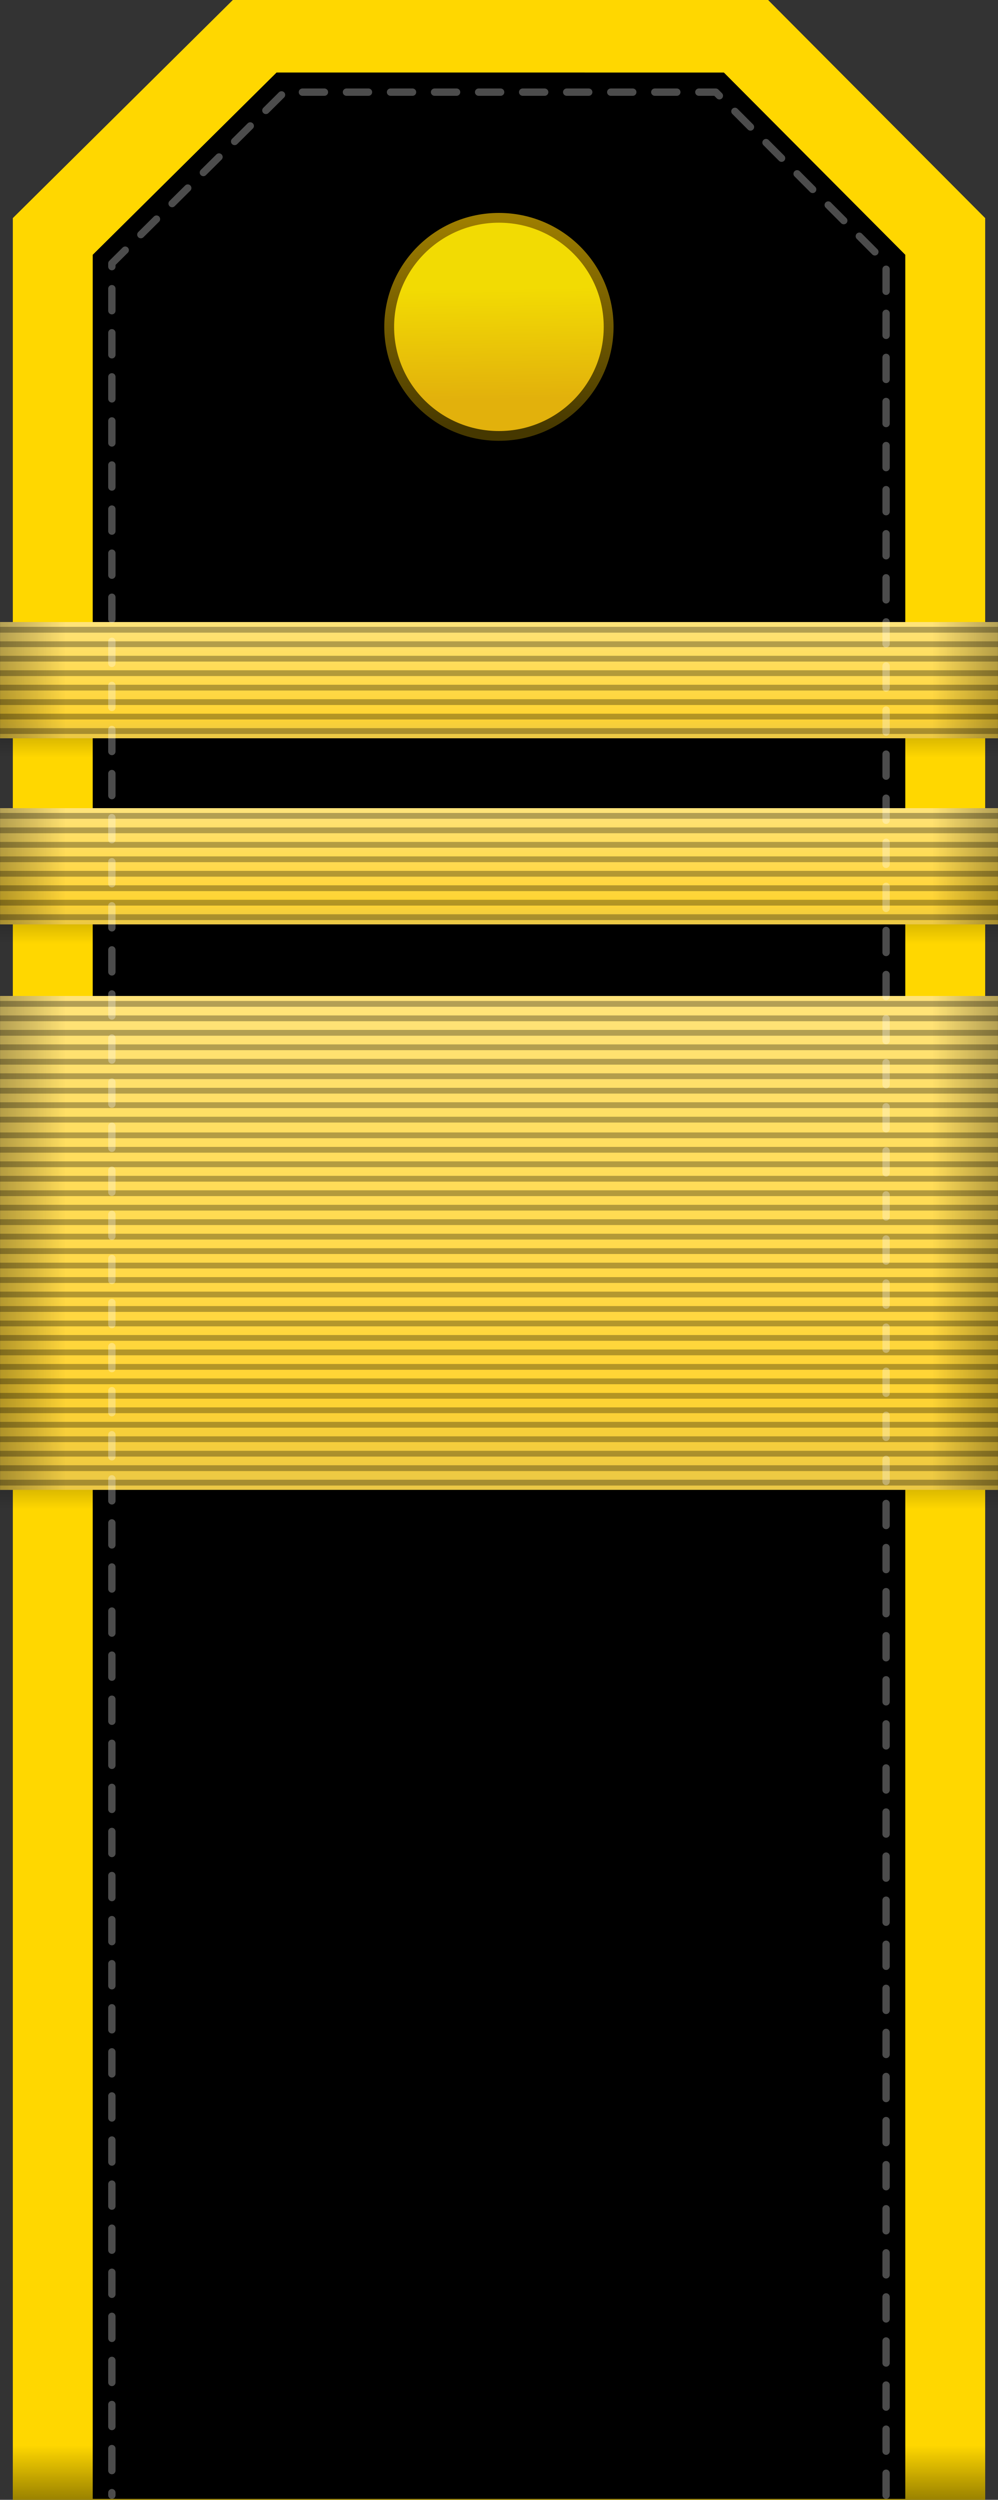
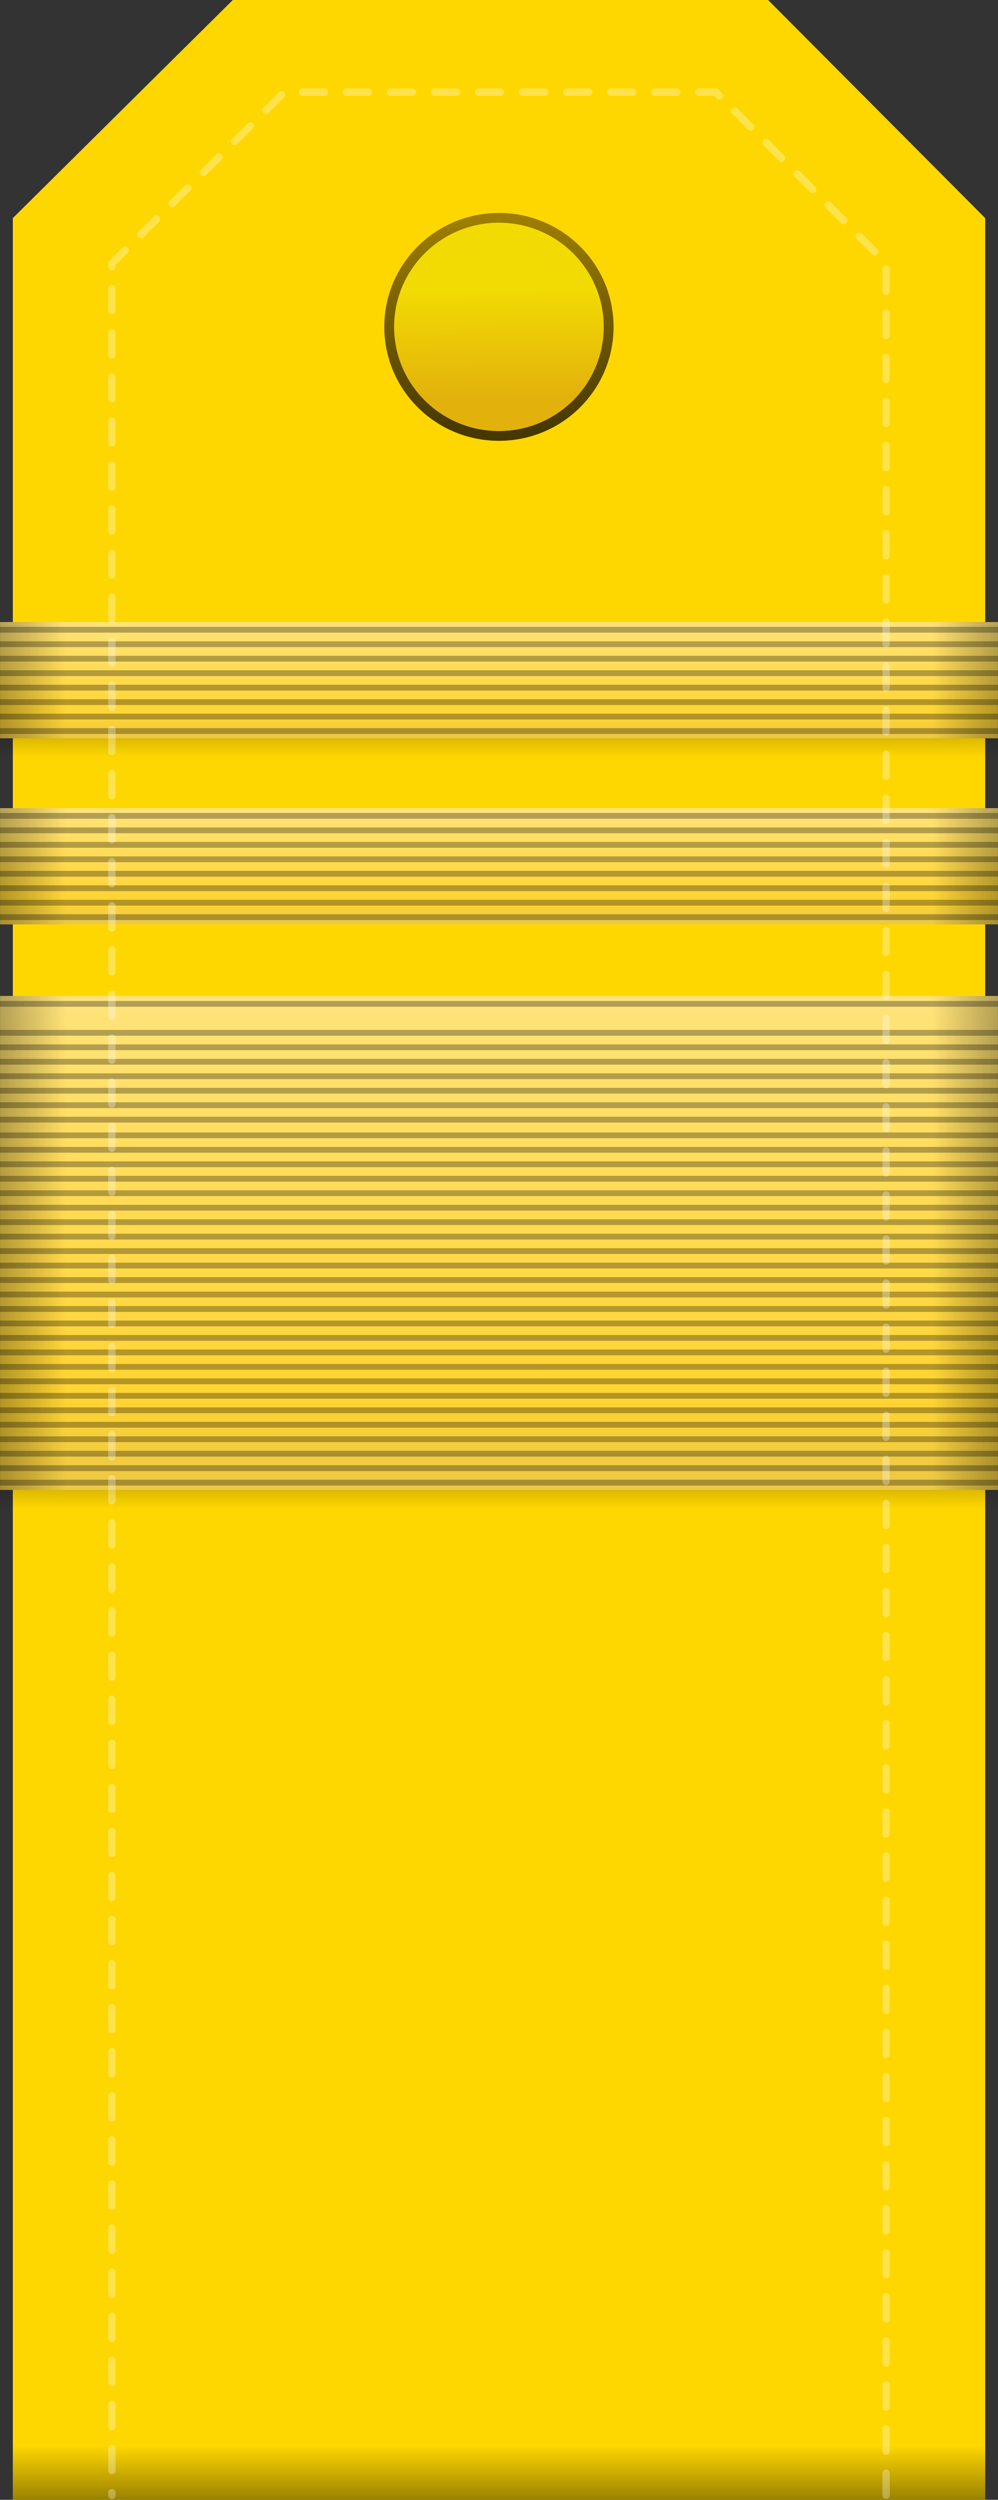
<svg xmlns="http://www.w3.org/2000/svg" xmlns:ns1="http://www.inkscape.org/namespaces/inkscape" xmlns:ns2="http://sodipodi.sourceforge.net/DTD/sodipodi-0.dtd" xmlns:xlink="http://www.w3.org/1999/xlink" ns1:output_extension="org.inkscape.output.svg.inkscape" ns2:docname="Petty_Officer_First_Class_rank_insignia_vertical_(North_Korea).svg" version="1.0" height="510.406" width="203.916" ns1:version="0.92.0 r15299" ns2:version="0.32" id="svg2">
  <rect width="100%" height="100%" fill="#333333" stroke="none" />
  <ns2:namedview ns1:window-height="1137" ns1:window-width="1920" ns1:pageshadow="2" ns1:pageopacity="0.0" guidetolerance="10.0" gridtolerance="10.0" objecttolerance="10.0" borderopacity="1.0" bordercolor="#666666" pagecolor="#ffffff" id="base" showgrid="false" ns1:zoom="1.4373389" ns1:cx="128.13416" ns1:cy="180.58533" ns1:window-x="-8" ns1:window-y="-8" ns1:current-layer="svg2" ns1:showpageshadow="true" ns1:window-maximized="1" ns1:snap-bbox="true" ns1:bbox-paths="true" ns1:bbox-nodes="true" ns1:snap-bbox-edge-midpoints="false" ns1:snap-bbox-midpoints="false" ns1:object-nodes="true" fit-margin-top="0" fit-margin-left="0" fit-margin-right="0" fit-margin-bottom="0" ns1:snap-nodes="true" ns1:snap-page="true" showguides="true" ns1:guide-bbox="true" />
  <defs id="defs5">
    <linearGradient id="linearGradient4174">
      <stop id="stop4176" offset="0" style="stop-color:#ffe379;stop-opacity:1;" />
      <stop style="stop-color:#ffd432;stop-opacity:1;" offset="0.805" id="stop4178" />
      <stop id="stop4180" offset="1" style="stop-color:#ebc846;stop-opacity:1;" />
    </linearGradient>
    <linearGradient ns1:collect="always" id="linearGradient13673">
      <stop style="stop-color:#f2db03;stop-opacity:1" offset="0" id="stop13675" />
      <stop style="stop-color:#e2b10c;stop-opacity:1" offset="1" id="stop13677" />
    </linearGradient>
    <linearGradient ns1:collect="always" id="linearGradient9538">
      <stop style="stop-color:#463800;stop-opacity:1" offset="0" id="stop9540" />
      <stop style="stop-color:#9e7e00;stop-opacity:1" offset="1" id="stop9542" />
    </linearGradient>
    <linearGradient id="linearGradient6644" ns1:collect="always">
      <stop id="stop6646" offset="0" style="stop-color:#000000;stop-opacity:1;" />
      <stop id="stop6648" offset="1" style="stop-color:#000000;stop-opacity:0;" />
    </linearGradient>
    <linearGradient ns1:collect="always" id="linearGradient7808">
      <stop style="stop-color:#000000;stop-opacity:1;" offset="0" id="stop7810" />
      <stop style="stop-color:#000000;stop-opacity:0;" offset="1" id="stop7812" />
    </linearGradient>
    <linearGradient ns1:collect="always" xlink:href="#linearGradient13673" id="linearGradient13873" gradientUnits="userSpaceOnUse" x1="53.058" y1="26.357" x2="53.221" y2="38.215" />
    <linearGradient ns1:collect="always" xlink:href="#linearGradient9538" id="linearGradient13875" gradientUnits="userSpaceOnUse" x1="54.252" y1="41.554" x2="53.767" y2="18.833" />
    <linearGradient ns1:collect="always" xlink:href="#linearGradient6644" id="linearGradient3248" gradientUnits="userSpaceOnUse" gradientTransform="matrix(1.602,0,0,2.233,2.632,-759.131)" x1="62.934" y1="340.001" x2="62.934" y2="334.985" />
    <linearGradient ns1:collect="always" xlink:href="#linearGradient7808" id="linearGradient3312" gradientUnits="userSpaceOnUse" gradientTransform="matrix(0,0.922,10.194,0,-884.273,66.1)" x1="-0.186" y1="137.479" x2="9.126" y2="137.479" />
    <linearGradient ns1:collect="always" xlink:href="#linearGradient4174" id="linearGradient3314" gradientUnits="userSpaceOnUse" x1="248.159" y1="-29.252" x2="248.17" y2="70.573" />
    <linearGradient ns1:collect="always" xlink:href="#linearGradient7808" id="linearGradient3316" gradientUnits="userSpaceOnUse" gradientTransform="matrix(1.477,0,0,5.042,151.06,-542.387)" x1="-0.186" y1="137.479" x2="9.126" y2="137.479" />
    <linearGradient ns1:collect="always" xlink:href="#linearGradient7808" id="linearGradient3318" gradientUnits="userSpaceOnUse" gradientTransform="matrix(-1.477,0,0,5.042,354.942,-542.387)" x1="-0.186" y1="137.479" x2="9.126" y2="137.479" />
    <linearGradient ns1:collect="always" xlink:href="#linearGradient7808" id="linearGradient3258" gradientUnits="userSpaceOnUse" gradientTransform="matrix(0,0.922,10.194,0,-884.273,66.1)" x1="-0.186" y1="137.479" x2="9.126" y2="137.479" />
    <linearGradient ns1:collect="always" xlink:href="#linearGradient4174" id="linearGradient3260" gradientUnits="userSpaceOnUse" x1="248.159" y1="-29.252" x2="248.17" y2="70.573" gradientTransform="matrix(1,0,0,0.235,0,53.963)" />
    <linearGradient ns1:collect="always" xlink:href="#linearGradient7808" id="linearGradient3262" gradientUnits="userSpaceOnUse" gradientTransform="matrix(1.477,0,0,1.187,151.06,-73.696)" x1="-0.186" y1="137.479" x2="9.126" y2="137.479" />
    <linearGradient ns1:collect="always" xlink:href="#linearGradient7808" id="linearGradient3264" gradientUnits="userSpaceOnUse" gradientTransform="matrix(-1.477,0,0,1.187,354.942,-73.696)" x1="-0.186" y1="137.479" x2="9.126" y2="137.479" />
    <linearGradient ns1:collect="always" xlink:href="#linearGradient7808" id="linearGradient3292" gradientUnits="userSpaceOnUse" gradientTransform="matrix(0,0.922,10.194,0,-884.273,66.1)" x1="-0.186" y1="137.479" x2="9.126" y2="137.479" />
    <linearGradient ns1:collect="always" xlink:href="#linearGradient4174" id="linearGradient3294" gradientUnits="userSpaceOnUse" gradientTransform="matrix(1,0,0,0.235,0,53.963)" x1="248.159" y1="-29.252" x2="248.17" y2="70.573" />
    <linearGradient ns1:collect="always" xlink:href="#linearGradient7808" id="linearGradient3296" gradientUnits="userSpaceOnUse" gradientTransform="matrix(1.477,0,0,1.187,151.06,-73.696)" x1="-0.186" y1="137.479" x2="9.126" y2="137.479" />
    <linearGradient ns1:collect="always" xlink:href="#linearGradient7808" id="linearGradient3298" gradientUnits="userSpaceOnUse" gradientTransform="matrix(-1.477,0,0,1.187,354.942,-73.696)" x1="-0.186" y1="137.479" x2="9.126" y2="137.479" />
  </defs>
  <g id="g4652" transform="rotate(-90,255.197,255.209)">
    <path ns2:nodetypes="ccccccc" ns1:connector-curvature="0" id="path6735" d="M 510.406,47.583 465.875,2.632 H 0 v 198.676 h 465.875 l 44.531,-44.356 z" style="color:#000000;font-style:normal;font-variant:normal;font-weight:normal;font-stretch:normal;font-size:medium;line-height:normal;font-family:Sans;-inkscape-font-specification:Sans;text-indent:0;text-align:start;text-decoration:none;text-decoration-line:none;letter-spacing:normal;word-spacing:normal;text-transform:none;writing-mode:lr-tb;direction:ltr;baseline-shift:baseline;text-anchor:start;overflow:visible;visibility:visible;fill:#ffd700;fill-opacity:1;stroke:none;stroke-width:13;marker:none;enable-background:accumulate" />
-     <path style="color:#000000;font-style:normal;font-variant:normal;font-weight:normal;font-stretch:normal;font-size:medium;line-height:normal;font-family:Sans;-inkscape-font-specification:Sans;text-indent:0;text-align:start;text-decoration:none;text-decoration-line:none;letter-spacing:normal;word-spacing:normal;text-transform:none;writing-mode:lr-tb;direction:ltr;baseline-shift:baseline;text-anchor:start;overflow:visible;visibility:visible;fill:#000000;fill-opacity:1;stroke:none;stroke-width:13;marker:none;enable-background:accumulate" d="M 495.597,56.521 458.384,18.957 H 0.198 v 166.026 h 458.185 l 37.213,-37.066 z" id="path11864" ns1:connector-curvature="0" ns2:nodetypes="ccccccc" />
    <g transform="rotate(90,213.905,62.874)" id="g12838">
      <path ns1:connector-curvature="0" style="opacity:0.3;fill:url(#linearGradient3312);fill-opacity:1;stroke:none" d="M 151.06,66.1 H 354.942 V 79.001 H 151.06 Z" id="path8985" />
      <path ns1:connector-curvature="0" id="path8632" d="M 151.06,-30.274 V 70.573 H 354.942 V -30.274 Z" style="fill:url(#linearGradient3314);fill-opacity:1;stroke:none" />
      <path id="path8640" d="M 151.634,-1.819 H 354.368" style="opacity:0.3;fill:#ebc846;fill-opacity:1;stroke:#000000;stroke-width:1.182;stroke-linecap:square;stroke-linejoin:miter;stroke-miterlimit:4;stroke-dasharray:none;stroke-dashoffset:0;stroke-opacity:1" ns1:connector-curvature="0" />
      <path style="opacity:0.3;fill:#ebc846;fill-opacity:1;stroke:#000000;stroke-width:1.182;stroke-linecap:square;stroke-linejoin:miter;stroke-miterlimit:4;stroke-dasharray:none;stroke-dashoffset:0;stroke-opacity:1" d="M 151.634,1.136 H 354.368" id="path8642" ns1:connector-curvature="0" />
      <path id="path8644" d="M 151.634,4.09 H 354.368" style="opacity:0.3;fill:#ebc846;fill-opacity:1;stroke:#000000;stroke-width:1.182;stroke-linecap:square;stroke-linejoin:miter;stroke-miterlimit:4;stroke-dasharray:none;stroke-dashoffset:0;stroke-opacity:1" ns1:connector-curvature="0" />
      <path style="opacity:0.3;fill:#ebc846;fill-opacity:1;stroke:#000000;stroke-width:1.182;stroke-linecap:square;stroke-linejoin:miter;stroke-miterlimit:4;stroke-dasharray:none;stroke-dashoffset:0;stroke-opacity:1" d="M 151.634,7.045 H 354.368" id="path8646" ns1:connector-curvature="0" />
      <path id="path8648" d="M 151.634,10 H 354.368" style="opacity:0.3;fill:#ebc846;fill-opacity:1;stroke:#000000;stroke-width:1.182;stroke-linecap:square;stroke-linejoin:miter;stroke-miterlimit:4;stroke-dasharray:none;stroke-dashoffset:0;stroke-opacity:1" ns1:connector-curvature="0" />
      <path style="opacity:0.3;fill:#ebc846;fill-opacity:1;stroke:#000000;stroke-width:1.182;stroke-linecap:square;stroke-linejoin:miter;stroke-miterlimit:4;stroke-dasharray:none;stroke-dashoffset:0;stroke-opacity:1" d="M 151.634,12.955 H 354.368" id="path8650" ns1:connector-curvature="0" />
      <path id="path8652" d="M 151.634,15.91 H 354.368" style="opacity:0.3;fill:#ebc846;fill-opacity:1;stroke:#000000;stroke-width:1.182;stroke-linecap:square;stroke-linejoin:miter;stroke-miterlimit:4;stroke-dasharray:none;stroke-dashoffset:0;stroke-opacity:1" ns1:connector-curvature="0" />
      <path style="opacity:0.3;fill:#ebc846;fill-opacity:1;stroke:#000000;stroke-width:1.182;stroke-linecap:square;stroke-linejoin:miter;stroke-miterlimit:4;stroke-dasharray:none;stroke-dashoffset:0;stroke-opacity:1" d="M 151.634,18.864 H 354.368" id="path8654" ns1:connector-curvature="0" />
      <path id="path8656" d="M 151.634,21.819 H 354.368" style="opacity:0.3;fill:#ebc846;fill-opacity:1;stroke:#000000;stroke-width:1.182;stroke-linecap:square;stroke-linejoin:miter;stroke-miterlimit:4;stroke-dasharray:none;stroke-dashoffset:0;stroke-opacity:1" ns1:connector-curvature="0" />
      <path style="opacity:0.3;fill:#ebc846;fill-opacity:1;stroke:#000000;stroke-width:1.182;stroke-linecap:square;stroke-linejoin:miter;stroke-miterlimit:4;stroke-dasharray:none;stroke-dashoffset:0;stroke-opacity:1" d="M 151.634,24.774 H 354.368" id="path8658" ns1:connector-curvature="0" />
      <path id="path8743" d="M 151.634,27.729 H 354.368" style="opacity:0.3;fill:#ebc846;fill-opacity:1;stroke:#000000;stroke-width:1.182;stroke-linecap:square;stroke-linejoin:miter;stroke-miterlimit:4;stroke-dasharray:none;stroke-dashoffset:0;stroke-opacity:1" ns1:connector-curvature="0" />
      <path style="opacity:0.3;fill:#ebc846;fill-opacity:1;stroke:#000000;stroke-width:1.182;stroke-linecap:square;stroke-linejoin:miter;stroke-miterlimit:4;stroke-dasharray:none;stroke-dashoffset:0;stroke-opacity:1" d="M 151.634,30.684 H 354.368" id="path8745" ns1:connector-curvature="0" />
      <path id="path8747" d="M 151.634,33.638 H 354.368" style="opacity:0.3;fill:#ebc846;fill-opacity:1;stroke:#000000;stroke-width:1.182;stroke-linecap:square;stroke-linejoin:miter;stroke-miterlimit:4;stroke-dasharray:none;stroke-dashoffset:0;stroke-opacity:1" ns1:connector-curvature="0" />
      <path style="opacity:0.3;fill:#ebc846;fill-opacity:1;stroke:#000000;stroke-width:1.182;stroke-linecap:square;stroke-linejoin:miter;stroke-miterlimit:4;stroke-dasharray:none;stroke-dashoffset:0;stroke-opacity:1" d="M 151.634,36.593 H 354.368" id="path8749" ns1:connector-curvature="0" />
      <path id="path8751" d="M 151.634,39.548 H 354.368" style="opacity:0.3;fill:#ebc846;fill-opacity:1;stroke:#000000;stroke-width:1.182;stroke-linecap:square;stroke-linejoin:miter;stroke-miterlimit:4;stroke-dasharray:none;stroke-dashoffset:0;stroke-opacity:1" ns1:connector-curvature="0" />
      <path style="opacity:0.3;fill:#ebc846;fill-opacity:1;stroke:#000000;stroke-width:1.182;stroke-linecap:square;stroke-linejoin:miter;stroke-miterlimit:4;stroke-dasharray:none;stroke-dashoffset:0;stroke-opacity:1" d="M 151.634,42.503 H 354.368" id="path8753" ns1:connector-curvature="0" />
      <path id="path8755" d="M 151.634,45.458 H 354.368" style="opacity:0.3;fill:#ebc846;fill-opacity:1;stroke:#000000;stroke-width:1.182;stroke-linecap:square;stroke-linejoin:miter;stroke-miterlimit:4;stroke-dasharray:none;stroke-dashoffset:0;stroke-opacity:1" ns1:connector-curvature="0" />
      <path style="opacity:0.3;fill:#ebc846;fill-opacity:1;stroke:#000000;stroke-width:1.182;stroke-linecap:square;stroke-linejoin:miter;stroke-miterlimit:4;stroke-dasharray:none;stroke-dashoffset:0;stroke-opacity:1" d="M 151.634,48.412 H 354.368" id="path8757" ns1:connector-curvature="0" />
      <path id="path8759" d="M 151.634,51.367 H 354.368" style="opacity:0.3;fill:#ebc846;fill-opacity:1;stroke:#000000;stroke-width:1.182;stroke-linecap:square;stroke-linejoin:miter;stroke-miterlimit:4;stroke-dasharray:none;stroke-dashoffset:0;stroke-opacity:1" ns1:connector-curvature="0" />
      <path style="opacity:0.3;fill:#ebc846;fill-opacity:1;stroke:#000000;stroke-width:1.182;stroke-linecap:square;stroke-linejoin:miter;stroke-miterlimit:4;stroke-dasharray:none;stroke-dashoffset:0;stroke-opacity:1" d="M 151.634,54.322 H 354.368" id="path8761" ns1:connector-curvature="0" />
      <path id="path8763" d="M 151.634,57.277 H 354.368" style="opacity:0.3;fill:#ebc846;fill-opacity:1;stroke:#000000;stroke-width:1.182;stroke-linecap:square;stroke-linejoin:miter;stroke-miterlimit:4;stroke-dasharray:none;stroke-dashoffset:0;stroke-opacity:1" ns1:connector-curvature="0" />
      <path style="opacity:0.3;fill:#ebc846;fill-opacity:1;stroke:#000000;stroke-width:1.182;stroke-linecap:square;stroke-linejoin:miter;stroke-miterlimit:4;stroke-dasharray:none;stroke-dashoffset:0;stroke-opacity:1" d="M 151.634,60.232 H 354.368" id="path8765" ns1:connector-curvature="0" />
      <path id="path8767" d="M 151.634,63.186 H 354.368" style="opacity:0.3;fill:#ebc846;fill-opacity:1;stroke:#000000;stroke-width:1.182;stroke-linecap:square;stroke-linejoin:miter;stroke-miterlimit:4;stroke-dasharray:none;stroke-dashoffset:0;stroke-opacity:1" ns1:connector-curvature="0" />
      <path style="opacity:0.3;fill:#ebc846;fill-opacity:1;stroke:#000000;stroke-width:1.182;stroke-linecap:square;stroke-linejoin:miter;stroke-miterlimit:4;stroke-dasharray:none;stroke-dashoffset:0;stroke-opacity:1" d="M 151.634,66.141 H 354.368" id="path8769" ns1:connector-curvature="0" />
      <path id="path8771" d="M 151.634,69.096 H 354.368" style="opacity:0.3;fill:#ebc846;fill-opacity:1;stroke:#000000;stroke-width:1.182;stroke-linecap:square;stroke-linejoin:miter;stroke-miterlimit:4;stroke-dasharray:none;stroke-dashoffset:0;stroke-opacity:1" ns1:connector-curvature="0" />
      <path ns1:connector-curvature="0" id="path8634" d="M 151.06,-30.274 V 70.573 h 20.684 V -30.274 Z" style="opacity:0.3;fill:url(#linearGradient3316);fill-opacity:1;stroke:none" />
      <path ns1:connector-curvature="0" id="path8636" d="M 354.942,-30.274 V 70.573 H 334.258 V -30.274 Z" style="opacity:0.3;fill:url(#linearGradient3318);fill-opacity:1;stroke:none" />
      <path ns1:connector-curvature="0" id="path12820" d="M 151.634,-28.661 H 354.368" style="opacity:0.3;fill:#ebc846;fill-opacity:1;stroke:#000000;stroke-width:1.182;stroke-linecap:square;stroke-linejoin:miter;stroke-miterlimit:4;stroke-dasharray:none;stroke-dashoffset:0;stroke-opacity:1" />
-       <path ns1:connector-curvature="0" style="opacity:0.3;fill:#ebc846;fill-opacity:1;stroke:#000000;stroke-width:1.182;stroke-linecap:square;stroke-linejoin:miter;stroke-miterlimit:4;stroke-dasharray:none;stroke-dashoffset:0;stroke-opacity:1" d="M 151.634,-25.706 H 354.368" id="path12822" />
      <path ns1:connector-curvature="0" id="path12824" d="M 151.634,-22.751 H 354.368" style="opacity:0.3;fill:#ebc846;fill-opacity:1;stroke:#000000;stroke-width:1.182;stroke-linecap:square;stroke-linejoin:miter;stroke-miterlimit:4;stroke-dasharray:none;stroke-dashoffset:0;stroke-opacity:1" />
      <path ns1:connector-curvature="0" style="opacity:0.3;fill:#ebc846;fill-opacity:1;stroke:#000000;stroke-width:1.182;stroke-linecap:square;stroke-linejoin:miter;stroke-miterlimit:4;stroke-dasharray:none;stroke-dashoffset:0;stroke-opacity:1" d="M 151.634,-19.796 H 354.368" id="path12826" />
      <path ns1:connector-curvature="0" id="path12828" d="M 151.634,-16.842 H 354.368" style="opacity:0.3;fill:#ebc846;fill-opacity:1;stroke:#000000;stroke-width:1.182;stroke-linecap:square;stroke-linejoin:miter;stroke-miterlimit:4;stroke-dasharray:none;stroke-dashoffset:0;stroke-opacity:1" />
      <path ns1:connector-curvature="0" style="opacity:0.3;fill:#ebc846;fill-opacity:1;stroke:#000000;stroke-width:1.182;stroke-linecap:square;stroke-linejoin:miter;stroke-miterlimit:4;stroke-dasharray:none;stroke-dashoffset:0;stroke-opacity:1" d="M 151.634,-13.887 H 354.368" id="path12830" />
      <path ns1:connector-curvature="0" id="path12832" d="M 151.634,-10.932 H 354.368" style="opacity:0.3;fill:#ebc846;fill-opacity:1;stroke:#000000;stroke-width:1.182;stroke-linecap:square;stroke-linejoin:miter;stroke-miterlimit:4;stroke-dasharray:none;stroke-dashoffset:0;stroke-opacity:1" />
      <path ns1:connector-curvature="0" style="opacity:0.3;fill:#ebc846;fill-opacity:1;stroke:#000000;stroke-width:1.182;stroke-linecap:square;stroke-linejoin:miter;stroke-miterlimit:4;stroke-dasharray:none;stroke-dashoffset:0;stroke-opacity:1" d="M 151.634,-7.977 H 354.368" id="path12834" />
      <path ns1:connector-curvature="0" id="path12836" d="M 151.634,-5.022 H 354.368" style="opacity:0.3;fill:#ebc846;fill-opacity:1;stroke:#000000;stroke-width:1.182;stroke-linecap:square;stroke-linejoin:miter;stroke-miterlimit:4;stroke-dasharray:none;stroke-dashoffset:0;stroke-opacity:1" />
    </g>
    <rect transform="rotate(90)" y="-11.164" x="2.632" height="11.164" width="198.676" id="rect13529" style="opacity:0.4;fill:url(#linearGradient3248);fill-opacity:1;stroke:none" />
    <circle style="fill:url(#linearGradient13873);fill-opacity:1;fill-rule:evenodd;stroke:url(#linearGradient13875);stroke-width:1.047;stroke-linecap:butt;stroke-linejoin:round;stroke-miterlimit:4;stroke-dasharray:none;stroke-dashoffset:0;stroke-opacity:1" id="Button" transform="matrix(0,1.919,-1.906,0,501.757,0.762)" cx="52.731" cy="30.478" r="11.683" />
    <g id="g3180" transform="rotate(90,271.634,120.603)">
-       <path id="path3182" d="M 151.06,66.1 H 354.942 V 79.001 H 151.06 Z" style="opacity:0.3;fill:url(#linearGradient3258);fill-opacity:1;stroke:none" ns1:connector-curvature="0" />
      <path style="fill:url(#linearGradient3260);fill-opacity:1;stroke:none" d="M 151.06,46.837 V 70.573 H 354.942 V 46.837 Z" id="path3184" ns1:connector-curvature="0" />
      <path ns1:connector-curvature="0" id="path3220" d="M 151.634,48.412 H 354.368" style="opacity:0.3;fill:#ebc846;fill-opacity:1;stroke:#000000;stroke-width:1.182;stroke-linecap:square;stroke-linejoin:miter;stroke-miterlimit:4;stroke-dasharray:none;stroke-dashoffset:0;stroke-opacity:1" />
      <path ns1:connector-curvature="0" style="opacity:0.3;fill:#ebc846;fill-opacity:1;stroke:#000000;stroke-width:1.182;stroke-linecap:square;stroke-linejoin:miter;stroke-miterlimit:4;stroke-dasharray:none;stroke-dashoffset:0;stroke-opacity:1" d="M 151.634,51.367 H 354.368" id="path3222" />
      <path ns1:connector-curvature="0" id="path3224" d="M 151.634,54.322 H 354.368" style="opacity:0.3;fill:#ebc846;fill-opacity:1;stroke:#000000;stroke-width:1.182;stroke-linecap:square;stroke-linejoin:miter;stroke-miterlimit:4;stroke-dasharray:none;stroke-dashoffset:0;stroke-opacity:1" />
      <path ns1:connector-curvature="0" style="opacity:0.3;fill:#ebc846;fill-opacity:1;stroke:#000000;stroke-width:1.182;stroke-linecap:square;stroke-linejoin:miter;stroke-miterlimit:4;stroke-dasharray:none;stroke-dashoffset:0;stroke-opacity:1" d="M 151.634,57.277 H 354.368" id="path3226" />
      <path ns1:connector-curvature="0" id="path3228" d="M 151.634,60.232 H 354.368" style="opacity:0.3;fill:#ebc846;fill-opacity:1;stroke:#000000;stroke-width:1.182;stroke-linecap:square;stroke-linejoin:miter;stroke-miterlimit:4;stroke-dasharray:none;stroke-dashoffset:0;stroke-opacity:1" />
      <path ns1:connector-curvature="0" style="opacity:0.3;fill:#ebc846;fill-opacity:1;stroke:#000000;stroke-width:1.182;stroke-linecap:square;stroke-linejoin:miter;stroke-miterlimit:4;stroke-dasharray:none;stroke-dashoffset:0;stroke-opacity:1" d="M 151.634,63.186 H 354.368" id="path3230" />
      <path ns1:connector-curvature="0" id="path3232" d="M 151.634,66.141 H 354.368" style="opacity:0.3;fill:#ebc846;fill-opacity:1;stroke:#000000;stroke-width:1.182;stroke-linecap:square;stroke-linejoin:miter;stroke-miterlimit:4;stroke-dasharray:none;stroke-dashoffset:0;stroke-opacity:1" />
      <path ns1:connector-curvature="0" style="opacity:0.3;fill:#ebc846;fill-opacity:1;stroke:#000000;stroke-width:1.182;stroke-linecap:square;stroke-linejoin:miter;stroke-miterlimit:4;stroke-dasharray:none;stroke-dashoffset:0;stroke-opacity:1" d="M 151.634,69.096 H 354.368" id="path3234" />
      <path style="opacity:0.3;fill:url(#linearGradient3262);fill-opacity:1;stroke:none" d="m 151.06,46.837 v 23.736 h 20.684 V 46.837 Z" id="path3236" ns1:connector-curvature="0" />
      <path style="opacity:0.3;fill:url(#linearGradient3264);fill-opacity:1;stroke:none" d="M 354.942,46.837 V 70.573 H 334.258 V 46.837 Z" id="path3238" ns1:connector-curvature="0" />
    </g>
    <g transform="rotate(90,290.634,139.603)" id="g3266">
      <path ns1:connector-curvature="0" style="opacity:0.3;fill:url(#linearGradient3292);fill-opacity:1;stroke:none" d="M 151.06,66.1 H 354.942 V 79.001 H 151.06 Z" id="path3268" />
      <path ns1:connector-curvature="0" id="path3270" d="M 151.06,46.837 V 70.573 H 354.942 V 46.837 Z" style="fill:url(#linearGradient3294);fill-opacity:1;stroke:none" />
      <path style="opacity:0.3;fill:#ebc846;fill-opacity:1;stroke:#000000;stroke-width:1.182;stroke-linecap:square;stroke-linejoin:miter;stroke-miterlimit:4;stroke-dasharray:none;stroke-dashoffset:0;stroke-opacity:1" d="M 151.634,48.412 H 354.368" id="path3272" ns1:connector-curvature="0" />
      <path id="path3274" d="M 151.634,51.367 H 354.368" style="opacity:0.3;fill:#ebc846;fill-opacity:1;stroke:#000000;stroke-width:1.182;stroke-linecap:square;stroke-linejoin:miter;stroke-miterlimit:4;stroke-dasharray:none;stroke-dashoffset:0;stroke-opacity:1" ns1:connector-curvature="0" />
      <path style="opacity:0.3;fill:#ebc846;fill-opacity:1;stroke:#000000;stroke-width:1.182;stroke-linecap:square;stroke-linejoin:miter;stroke-miterlimit:4;stroke-dasharray:none;stroke-dashoffset:0;stroke-opacity:1" d="M 151.634,54.322 H 354.368" id="path3276" ns1:connector-curvature="0" />
      <path id="path3278" d="M 151.634,57.277 H 354.368" style="opacity:0.3;fill:#ebc846;fill-opacity:1;stroke:#000000;stroke-width:1.182;stroke-linecap:square;stroke-linejoin:miter;stroke-miterlimit:4;stroke-dasharray:none;stroke-dashoffset:0;stroke-opacity:1" ns1:connector-curvature="0" />
      <path style="opacity:0.3;fill:#ebc846;fill-opacity:1;stroke:#000000;stroke-width:1.182;stroke-linecap:square;stroke-linejoin:miter;stroke-miterlimit:4;stroke-dasharray:none;stroke-dashoffset:0;stroke-opacity:1" d="M 151.634,60.232 H 354.368" id="path3280" ns1:connector-curvature="0" />
      <path id="path3282" d="M 151.634,63.186 H 354.368" style="opacity:0.3;fill:#ebc846;fill-opacity:1;stroke:#000000;stroke-width:1.182;stroke-linecap:square;stroke-linejoin:miter;stroke-miterlimit:4;stroke-dasharray:none;stroke-dashoffset:0;stroke-opacity:1" ns1:connector-curvature="0" />
      <path style="opacity:0.3;fill:#ebc846;fill-opacity:1;stroke:#000000;stroke-width:1.182;stroke-linecap:square;stroke-linejoin:miter;stroke-miterlimit:4;stroke-dasharray:none;stroke-dashoffset:0;stroke-opacity:1" d="M 151.634,66.141 H 354.368" id="path3284" ns1:connector-curvature="0" />
      <path id="path3286" d="M 151.634,69.096 H 354.368" style="opacity:0.3;fill:#ebc846;fill-opacity:1;stroke:#000000;stroke-width:1.182;stroke-linecap:square;stroke-linejoin:miter;stroke-miterlimit:4;stroke-dasharray:none;stroke-dashoffset:0;stroke-opacity:1" ns1:connector-curvature="0" />
      <path ns1:connector-curvature="0" id="path3288" d="m 151.06,46.837 v 23.736 h 20.684 V 46.837 Z" style="opacity:0.3;fill:url(#linearGradient3296);fill-opacity:1;stroke:none" />
      <path ns1:connector-curvature="0" id="path3290" d="M 354.942,46.837 V 70.573 H 334.258 V 46.837 Z" style="opacity:0.3;fill:url(#linearGradient3298);fill-opacity:1;stroke:none" />
    </g>
    <path ns2:nodetypes="cccccc" style="color:#000000;font-style:normal;font-variant:normal;font-weight:normal;font-stretch:normal;font-size:medium;line-height:normal;font-family:Sans;-inkscape-font-specification:Sans;text-indent:0;text-align:start;text-decoration:none;text-decoration-line:none;letter-spacing:normal;word-spacing:normal;text-transform:none;writing-mode:lr-tb;direction:ltr;baseline-shift:baseline;text-anchor:start;overflow:visible;visibility:visible;opacity:0.3;fill:none;stroke:#ffffff;stroke-width:1.5;stroke-linecap:round;stroke-linejoin:round;stroke-miterlimit:4;stroke-dasharray:4.5, 4.5;stroke-dashoffset:0;marker:none;enable-background:accumulate" d="m 0.932,181.061 c 150.833,0 304.92,0 455.753,0 11.635,-11.6 23.271,-23.2 34.906,-34.8 0,-29.388 0,-58.775 0,-88.163 -11.656,-11.743 -23.312,-23.486 -34.969,-35.228 -150.812,0 -304.878,0 -455.691,0" id="path13042" ns1:connector-curvature="0" />
  </g>
</svg>